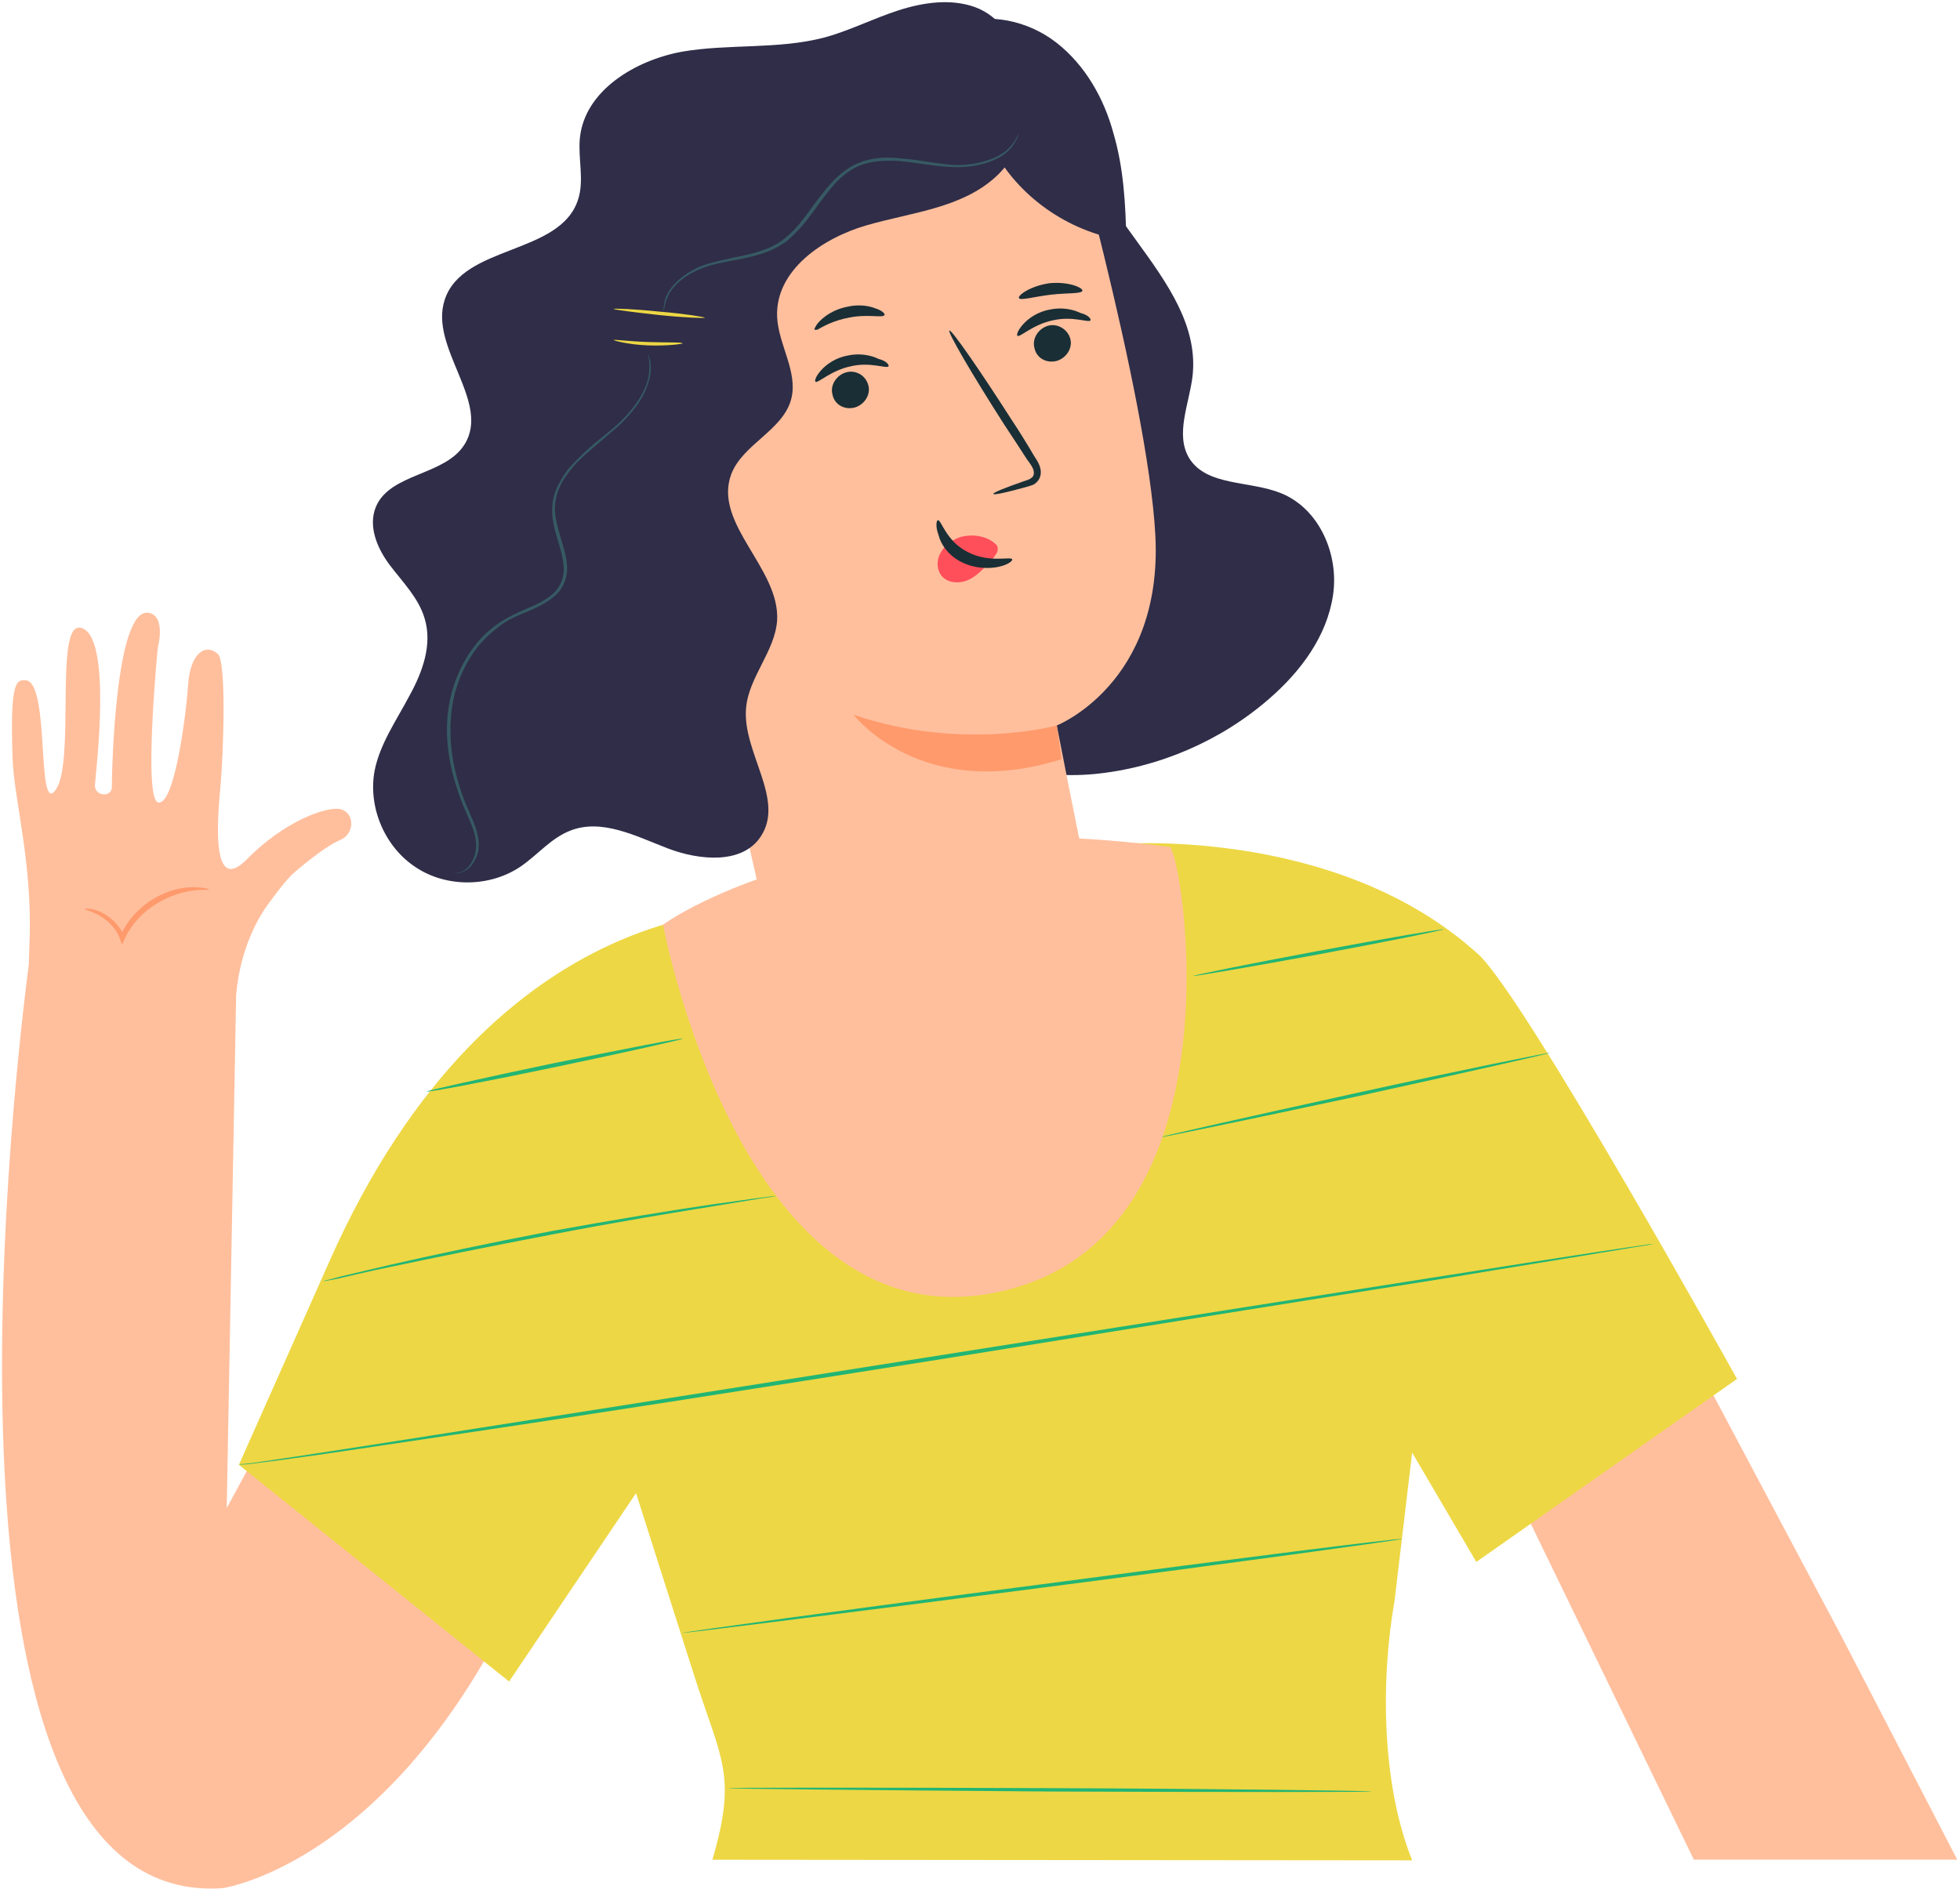
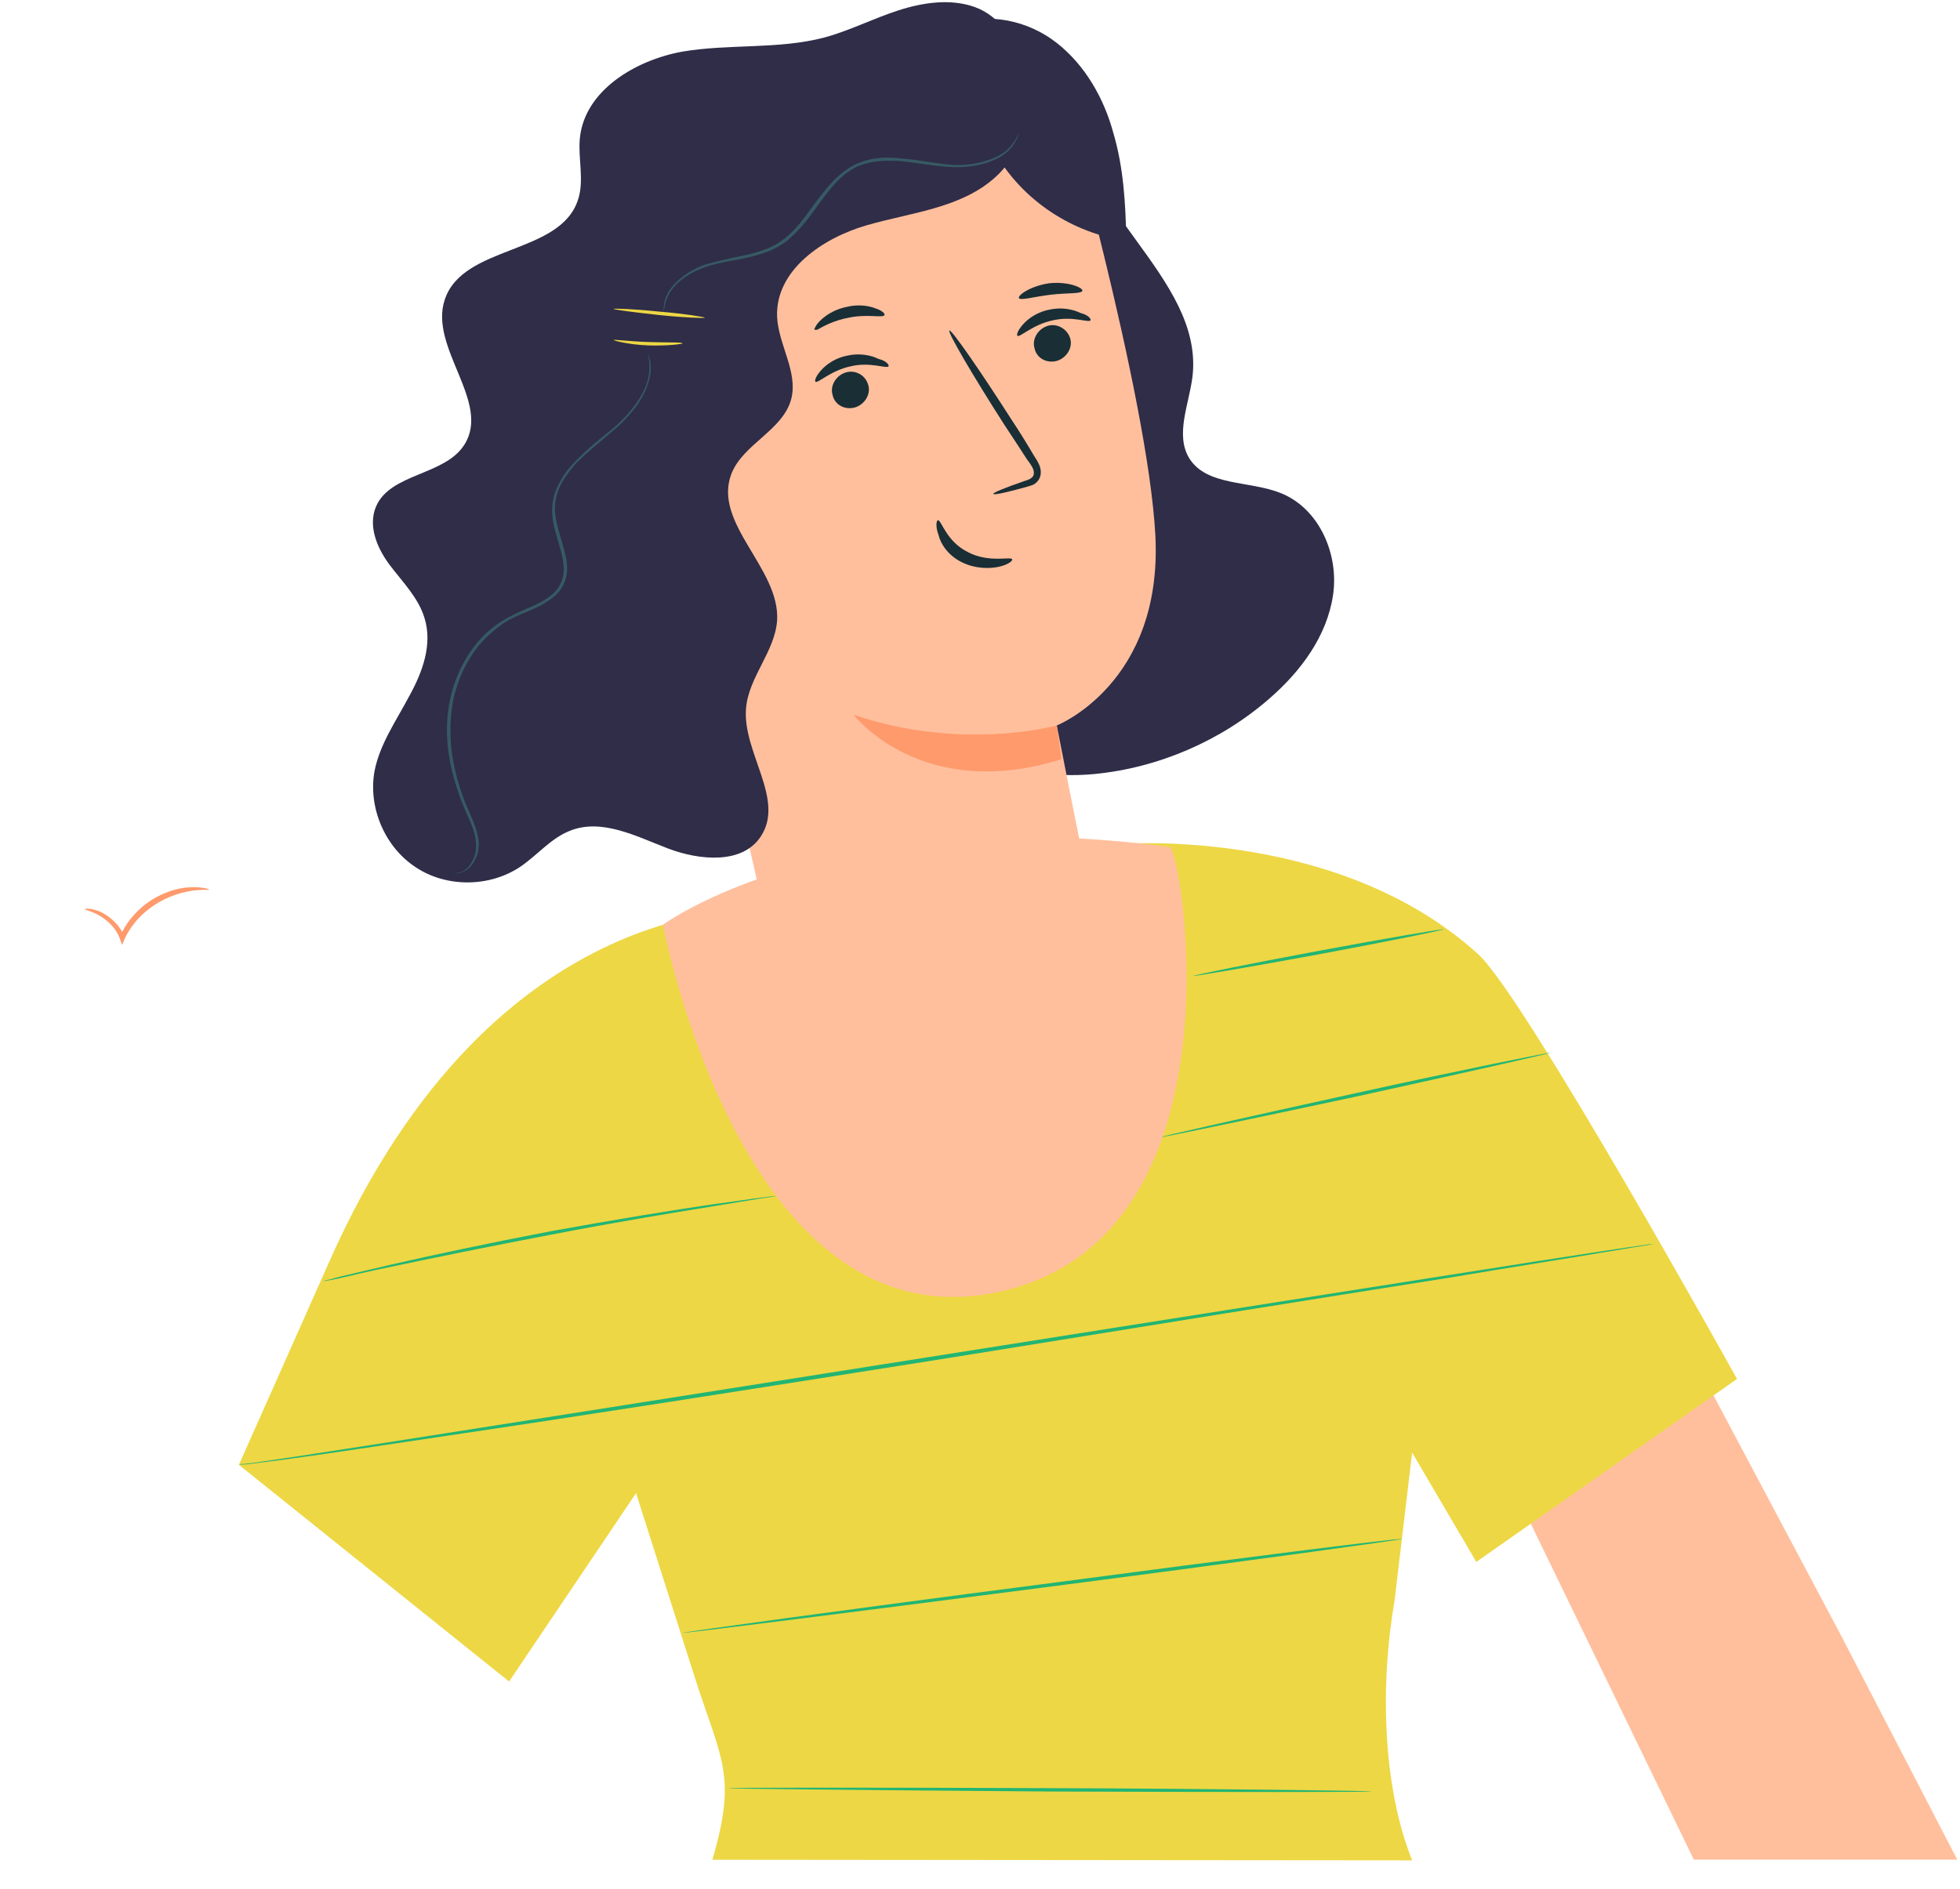
<svg xmlns="http://www.w3.org/2000/svg" width="585" height="564" viewBox="0 0 585 564" fill="none">
-   <path d="M101.94 387.115L67.674 450.205L70.482 297.022C71.691 282.913 77.335 273.641 79.955 270.013C82.576 266.586 84.994 262.958 88.22 260.136C92.251 256.709 97.694 252.476 101.323 250.863C105.959 249.048 105.959 242.8 101.725 241.591C97.492 240.584 84.791 245.221 73.704 256.509C62.617 267.797 65.034 243.207 65.84 234.338C66.646 225.47 67.651 197.655 65.03 195.237C61.199 191.81 56.764 195.237 56.16 204.307C55.557 213.378 52.132 240.185 47.293 239.581C42.657 239.178 47.088 193.424 47.088 193.424C47.088 193.424 49.708 183.749 44.264 182.944C34.386 181.534 33.382 230.31 33.383 234.946C33.383 238.171 28.141 237.768 28.343 234.342C28.544 230.714 33.782 188.991 23.903 187.38C16.242 186.171 22.496 227.489 16.65 235.754C10.805 244.018 15.034 203.908 7.777 203.102C4.954 202.901 2.938 202.901 3.747 226.282C4.151 238.778 9.798 257.523 8.792 281.709L8.591 287.958C2.749 333.308 -23.236 570.139 66.475 563.682C66.475 563.682 134.614 554.202 172.302 430.443L101.94 387.115Z" fill="#FFBF9D" />
  <path d="M25.323 271.429C25.323 271.63 26.734 271.832 29.153 273.041C31.371 274.25 34.395 276.467 35.807 280.296L36.412 282.11L37.218 280.296C38.226 278.079 39.838 275.66 41.854 273.644C46.289 269.21 51.732 266.992 55.764 266.186C59.796 265.379 62.416 265.782 62.416 265.58C62.416 265.379 59.796 264.573 55.562 264.976C51.328 265.38 45.281 267.597 40.644 272.435C38.427 274.653 36.815 277.273 35.807 279.692L37.218 279.692C35.403 275.459 31.976 273.041 29.556 272.033C26.936 271.026 25.323 271.227 25.323 271.429Z" fill="#FF9A6C" />
  <path d="M511.388 416.505L549.497 488.255L584.178 555.169L505.554 555.176L456.758 454.604" fill="#FFBF9D" />
  <path d="M212.633 555.203C220.09 529.604 215.251 525.574 207.185 500.178L189.843 445.76L151.947 501.997L71.302 437.305L98.109 377.037C148.095 263.758 229.139 271.813 229.139 271.813L332.355 252.051C332.355 252.051 398.479 245.998 441.221 284.895C455.133 297.592 518.445 411.667 518.445 411.667L440.633 466.296L421.478 433.645L416.241 477.787C412.009 501.974 412.415 532.812 421.489 555.385" fill="#EDD744" />
-   <path d="M203.742 310.111C203.742 310.312 186.808 314.144 165.64 318.58C144.473 323.016 127.337 326.242 127.337 325.839C127.337 325.638 144.271 321.807 165.439 317.37C186.606 313.136 203.742 309.708 203.742 310.111Z" fill="#22B573" />
  <path d="M430.938 277.438C430.938 277.64 414.206 281.068 393.643 284.899C372.879 288.731 356.147 291.554 356.147 291.353C356.147 291.151 372.879 287.723 393.442 283.892C414.004 280.06 430.737 277.237 430.938 277.438Z" fill="#22B573" />
  <path d="M462.594 314.32C462.594 314.522 436.588 320.369 404.535 327.427C372.481 334.283 346.274 339.727 346.274 339.525C346.274 339.324 372.279 333.476 404.333 326.419C436.386 319.362 462.594 314.119 462.594 314.32Z" fill="#22B573" />
  <path d="M494.452 371.156C494.452 371.156 494.049 371.156 493.444 371.358C492.637 371.559 491.629 371.761 490.218 371.963C487.396 372.366 483.162 373.173 477.921 373.979C467.236 375.794 451.714 378.214 432.562 381.441C394.259 387.491 341.441 395.961 282.978 405.44C224.515 414.717 171.697 422.985 133.394 428.632C114.243 431.456 98.72 433.876 88.035 435.288C82.592 436.095 78.56 436.498 75.738 436.901C72.915 437.305 71.303 437.305 71.504 437.103C71.504 437.103 72.915 437.103 75.738 436.7C78.56 436.297 82.794 435.691 88.035 434.885C98.72 433.271 114.243 430.851 133.394 427.826C171.697 421.776 224.515 413.507 282.978 404.231C341.441 394.954 394.259 386.685 432.562 380.635C451.714 377.61 467.236 375.19 477.921 373.576C483.162 372.77 487.396 372.165 490.218 371.761C491.629 371.559 492.637 371.358 493.444 371.358C494.25 371.156 494.452 371.156 494.452 371.156Z" fill="#22B573" />
  <path d="M418.457 459.444C418.457 459.646 370.477 466.302 311.208 473.966C251.939 481.631 203.757 487.682 203.757 487.48C203.757 487.279 251.737 480.623 311.006 472.958C370.276 465.092 418.457 459.041 418.457 459.444Z" fill="#22B573" />
  <path d="M409.391 534.827C409.391 535.029 366.451 535.033 313.431 534.836C260.41 534.438 217.47 534.039 217.47 533.837C217.47 533.636 260.41 533.632 313.431 533.828C366.249 534.025 409.391 534.626 409.391 534.827Z" fill="#22B573" />
  <path d="M233.178 356.668C233.178 356.668 232.775 356.87 231.767 357.071C230.759 357.273 229.348 357.475 227.735 357.676C224.106 358.281 219.066 359.088 213.018 360.096C200.519 362.113 183.384 364.936 164.635 368.566C145.686 372.196 128.752 375.624 116.454 378.245C110.406 379.455 105.367 380.665 101.94 381.471C100.327 381.875 98.916 382.076 97.908 382.278C96.9 382.48 96.496 382.48 96.496 382.48C96.496 382.48 96.9 382.278 97.908 382.076C98.916 381.875 100.125 381.472 101.738 381.068C105.165 380.262 110.205 379.052 116.253 377.641C128.55 374.818 145.484 371.188 164.434 367.558C183.384 364.13 200.519 361.307 213.018 359.492C219.268 358.685 224.308 357.878 227.735 357.475C229.348 357.273 230.759 357.071 231.767 357.071C232.775 356.668 233.178 356.668 233.178 356.668Z" fill="#22B573" />
  <path d="M321.852 31.549C319.436 61.38 359.354 82.54 355.93 112.37C354.922 120.634 350.69 129.705 354.924 136.759C360.166 145.224 372.867 143.408 382.342 147.237C393.834 151.872 399.681 165.577 397.868 177.671C396.055 189.966 388.193 200.447 378.921 208.511C364.407 221.21 345.659 229.274 326.507 231.09C317.435 231.897 308.162 231.293 300.097 227.061C292.033 223.03 285.783 214.767 285.58 205.697" fill="#2F2D48" />
  <path d="M325.907 268.982C320.663 243.587 315.419 216.578 315.419 216.578C315.419 216.578 347.069 204.079 344.847 159.938C342.626 117.813 316.006 24.898 316.006 24.898C264.598 15.631 211.378 40.428 185.779 85.175L232.367 291.363C237.812 315.348 262.61 329.656 288.213 323.809C314.017 317.76 330.949 293.169 325.907 268.982Z" fill="#FFBF9D" />
  <path d="M319.44 101.087C320.247 103.909 318.231 106.932 315.409 107.739C312.385 108.545 309.361 106.933 308.756 103.91C307.949 101.088 309.965 98.064 312.787 97.258C315.61 96.452 318.634 98.265 319.44 101.087Z" fill="#1A2E35" />
  <path d="M325.488 95.644C324.883 96.45 320.246 94.234 314.198 95.645C308.352 96.855 304.522 100.685 303.716 100.282C303.312 100.08 303.715 98.669 305.328 96.855C306.941 95.041 309.763 93.025 313.392 92.42C317.02 91.614 320.447 92.42 322.464 93.427C324.883 94.032 325.689 95.241 325.488 95.644Z" fill="#1A2E35" />
  <path d="M259.164 114.999C259.971 117.821 257.955 120.845 255.133 121.651C252.109 122.458 249.085 120.845 248.48 117.822C247.673 115 249.689 111.977 252.511 111.17C255.333 110.364 258.357 111.976 259.164 114.999Z" fill="#1A2E35" />
  <path d="M265.21 109.355C264.606 110.161 259.767 107.945 253.921 109.356C248.075 110.566 244.245 114.396 243.438 113.993C243.035 113.791 243.438 112.381 245.051 110.566C246.663 108.752 249.485 106.736 253.114 106.131C256.743 105.325 260.17 106.131 262.186 107.138C264.605 107.743 265.412 108.952 265.21 109.355Z" fill="#1A2E35" />
  <path d="M296.462 147.447C296.462 147.044 299.889 145.632 305.735 143.616C307.146 143.213 308.557 142.608 308.557 141.399C308.759 140.19 307.751 138.779 306.541 137.166C304.323 133.74 302.105 130.314 299.686 126.686C290.007 111.57 282.749 99.075 283.354 98.671C283.958 98.268 292.225 110.159 301.903 125.275C304.323 128.903 306.54 132.531 308.557 135.957C309.565 137.569 310.976 139.383 310.573 141.802C310.372 143.011 309.565 144.019 308.558 144.624C307.751 145.027 306.743 145.229 306.138 145.43C300.292 147.043 296.664 147.85 296.462 147.447Z" fill="#1A2E35" />
  <path d="M315.419 216.579C315.419 216.579 286.994 224.442 254.737 213.359C254.737 213.359 274.9 239.762 316.831 226.657L315.419 216.579Z" fill="#FF9A6C" />
-   <path d="M297.068 162.362C294.447 159.944 290.214 159.339 286.585 160.347C284.166 161.154 281.747 162.968 280.538 165.387C279.328 167.806 279.732 170.829 281.546 172.441C283.562 174.255 286.99 174.255 289.61 172.844C292.231 171.432 294.247 169.014 296.262 166.796C296.867 166.192 297.27 165.385 297.673 164.781C297.875 163.974 297.875 162.967 297.27 162.564" fill="#FF4F5B" />
  <path d="M279.931 155.309C280.939 155.107 282.351 161.557 288.802 164.781C295.254 168.207 301.906 165.989 302.108 166.997C302.31 167.4 300.898 168.609 298.076 169.214C295.254 169.819 291.02 169.82 286.988 167.805C282.956 165.789 280.738 162.363 280.133 159.743C279.125 157.123 279.528 155.309 279.931 155.309Z" fill="#1A2E35" />
  <path d="M211.386 129.113C206.547 129.113 201.709 130.323 197.879 132.944C193.847 135.564 190.622 139.596 189.816 144.232C188.808 148.868 190.019 153.906 192.64 157.937C195.059 161.968 198.89 165.193 202.922 167.813C205.745 169.626 208.97 171.239 212.398 171.641C215.825 172.044 219.453 170.834 221.671 168.214" fill="#FFBF9D" />
  <path d="M214.815 157.33C215.42 157.33 214.009 160.555 209.574 160.354C207.356 160.153 205.138 158.944 203.525 156.928C201.912 154.913 200.501 152.696 199.694 149.874C198.888 147.052 198.887 143.828 199.895 141.409C200.903 138.789 203.12 136.974 205.136 136.571C209.37 135.563 211.386 138.183 210.983 138.384C210.781 138.788 208.765 137.578 205.943 138.99C203.322 139.998 201.508 144.432 203.121 148.866C204.533 153.502 207.356 157.331 210.178 157.936C212.799 158.742 214.412 157.129 214.815 157.33Z" fill="#FF9A6C" />
  <path d="M303.505 15.427C309.957 27.519 307.136 43.846 297.057 52.917C286.776 62.189 272.06 63.4 258.755 67.231C245.449 71.061 231.338 80.737 231.945 94.645C232.348 102.909 238.196 110.97 236.18 119.033C233.762 128.506 221.666 132.538 218.24 141.609C212.798 156.323 232.758 169.624 231.953 185.144C231.349 194.415 223.487 202.075 222.682 211.347C221.473 224.448 234.377 238.556 227.12 249.642C221.678 258.108 208.775 256.9 199.3 253.273C189.825 249.645 179.542 244.204 170.068 248.035C164.423 250.252 160.392 255.292 155.352 258.719C146.079 264.968 133.177 264.969 124.104 258.923C114.83 252.877 109.789 240.986 111.804 230.102C113.416 222.039 118.254 215.186 122.084 207.929C126.115 200.673 129.138 192.409 126.718 184.548C124.903 178.502 120.266 173.867 116.435 168.828C112.605 163.789 109.782 157.138 112.2 151.293C116.433 141.215 132.762 142.02 138.608 132.747C146.671 120.049 127.921 103.724 132.758 89.413C138.199 73.087 167.028 76.107 172.47 59.781C174.485 53.936 172.469 47.284 173.073 41.238C174.483 27.129 189.4 18.057 203.512 15.436C217.624 13.016 232.139 14.828 246.049 11.199C253.508 9.183 260.563 5.554 268.022 3.135C275.481 0.716 283.747 -0.495 291.004 2.125C298.262 4.745 304.311 12.605 302.699 20.264" fill="#2F2D48" />
  <path d="M297.057 45.66C305.122 59.769 320.041 69.644 336.169 71.859C335.966 60.975 335.361 50.091 332.336 39.812C329.512 29.331 323.867 19.456 315.399 12.805C306.931 6.154 295.037 3.535 284.957 7.366" fill="#2F2D48" />
  <path d="M349.088 252.856C352.716 253.259 373.089 372.981 294.87 386.291C220.683 398.794 197.891 276.049 197.891 276.049C197.891 276.049 247.683 239.361 349.088 252.856Z" fill="#FFBF9D" />
  <path d="M304.117 88.995C304.521 89.801 308.552 88.591 313.592 87.986C318.632 87.381 322.866 87.784 323.067 86.776C323.269 85.97 319.035 83.954 313.189 84.56C307.544 85.366 303.714 88.189 304.117 88.995Z" fill="#1A2E35" />
  <path d="M244.243 98.271C244.445 98.07 244.445 97.868 244.243 97.264L244.243 98.271C245.655 97.465 248.88 95.651 253.315 94.844C258.96 93.634 263.597 95.045 264 94.037C264.201 93.634 263.193 92.626 261.177 92.022C259.161 91.216 255.935 90.813 252.71 91.619C247.67 92.627 244.243 95.853 243.437 97.465L243.034 98.272L243.235 98.473C243.639 98.473 244.042 98.473 244.243 98.271Z" fill="#1A2E35" />
  <path d="M210.374 94.848C210.374 95.049 204.326 94.849 196.665 94.043C189.206 93.237 183.158 92.432 183.158 92.23C183.158 92.029 189.206 92.23 196.867 93.035C204.326 93.639 210.374 94.646 210.374 94.848Z" fill="#EDD744" />
  <path d="M203.721 102.508C203.721 102.71 199.085 103.315 193.44 103.114C187.795 102.913 183.158 101.704 183.158 101.502C183.158 101.301 187.795 101.905 193.44 102.106C199.085 102.307 203.721 102.105 203.721 102.508Z" fill="#EDD744" />
  <path d="M304.112 39.815C304.112 39.815 303.91 40.218 303.709 41.024C303.306 41.83 302.701 43.04 301.693 44.249C299.476 46.87 295.041 49.087 289.195 49.692C286.372 50.096 282.945 49.895 279.518 49.492C276.091 49.089 272.462 48.484 268.631 48.082C264.801 47.88 260.769 47.881 256.939 49.292C253.109 50.703 249.883 53.727 247.263 57.154C244.441 60.58 242.224 64.209 239.401 67.434C237.99 69.046 236.579 70.457 234.967 71.868C233.354 73.078 231.54 74.086 229.725 74.892C226.097 76.303 222.468 77.11 219.041 77.715C215.614 78.32 212.59 78.925 209.969 79.933C204.526 81.949 200.898 85.174 199.487 88.198C198.076 91.02 198.278 93.035 198.076 93.035C198.076 93.035 198.076 92.632 198.076 91.624C198.278 90.818 198.277 89.407 199.084 87.996C200.495 84.973 204.123 81.546 209.566 79.328C212.388 78.32 215.412 77.715 218.839 76.909C222.266 76.304 225.693 75.497 229.322 74.086C232.749 72.675 235.975 70.054 238.595 66.829C241.215 63.604 243.634 59.976 246.456 56.549C249.278 53.122 252.705 49.897 256.737 48.486C260.769 46.873 265.003 46.873 268.833 47.276C276.494 47.88 283.348 49.894 288.993 49.088C294.638 48.483 299.073 46.467 301.29 44.048C303.507 41.629 303.91 39.815 304.112 39.815Z" fill="#375A64" />
  <path d="M135.798 260.736C135.798 260.736 136.403 260.736 137.613 260.333C138.822 259.929 140.233 258.72 141.241 256.503C142.249 254.487 142.45 251.464 141.442 248.239C140.434 245.014 138.619 241.789 137.207 237.758C134.384 229.898 131.964 219.619 134.382 208.533C135.591 203.091 138.01 197.447 141.84 192.609C143.654 190.19 146.073 187.973 148.694 186.159C151.314 184.345 154.338 182.933 157.161 181.724C160.184 180.514 163.007 179.103 165.224 177.087C167.441 175.072 168.449 172.048 168.247 169.226C167.844 163.381 164.618 157.94 164.819 152.094C164.818 149.273 165.624 146.451 167.035 144.032C168.245 141.613 169.857 139.597 171.672 137.783C175.098 134.155 178.727 131.333 181.952 128.712C188.403 123.471 192.434 117.626 193.442 112.99C194.45 108.354 193.24 105.734 193.441 105.734C193.441 105.734 193.441 105.935 193.643 106.137C193.643 106.54 193.845 106.943 194.046 107.548C194.248 108.757 194.45 110.571 193.845 112.99C193.241 115.409 192.233 118.029 190.217 120.851C188.201 123.673 185.581 126.495 182.356 129.115C179.13 131.937 175.502 134.76 172.075 138.186C170.462 140 168.85 142.016 167.64 144.233C166.431 146.451 165.625 149.071 165.625 151.893C165.625 154.513 166.432 157.335 167.239 160.156C168.045 162.978 169.053 165.8 169.255 169.025C169.457 172.25 168.248 175.475 165.829 177.692C163.41 179.909 160.386 181.32 157.564 182.53C154.54 183.74 151.718 184.949 149.299 186.764C146.88 188.578 144.662 190.593 142.646 193.012C139.018 197.648 136.599 203.091 135.39 208.533C133.174 219.417 135.191 229.495 138.014 237.355C139.425 241.386 141.24 244.611 142.248 248.037C142.652 249.65 143.055 251.262 142.853 252.673C142.854 254.084 142.451 255.495 141.846 256.503C140.838 258.72 139.225 259.929 138.016 260.333C136.605 260.937 135.798 260.736 135.798 260.736Z" fill="#375A64" />
</svg>